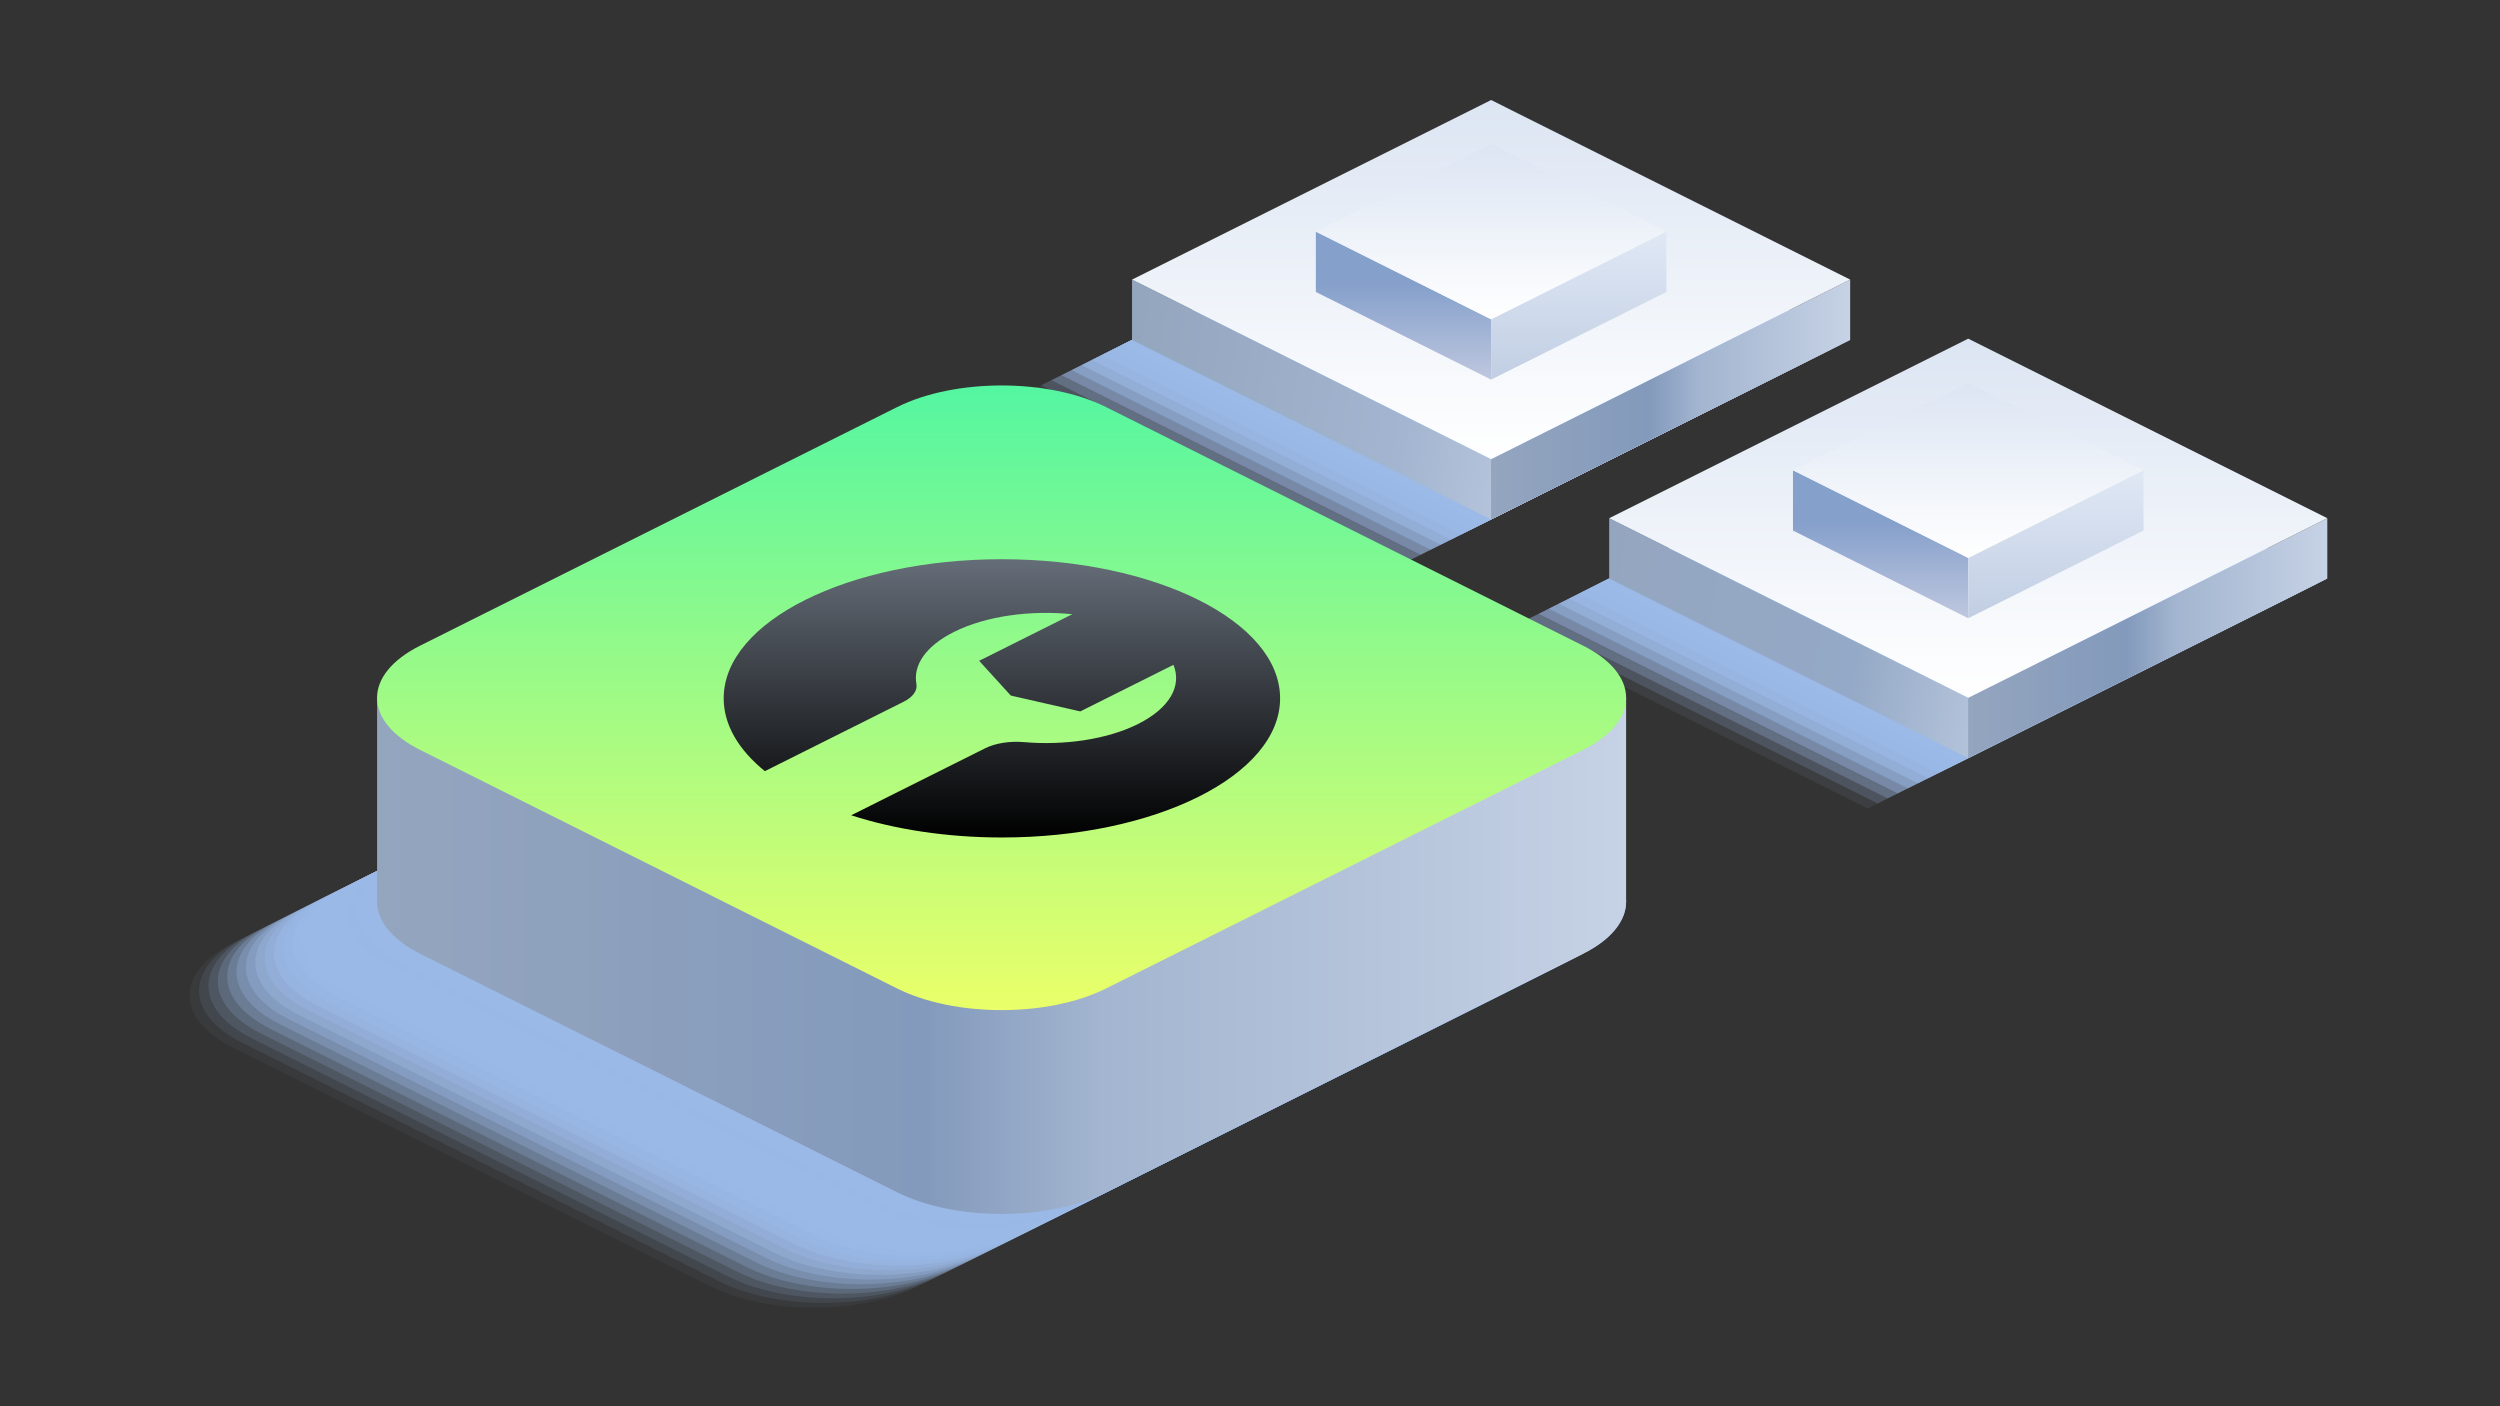
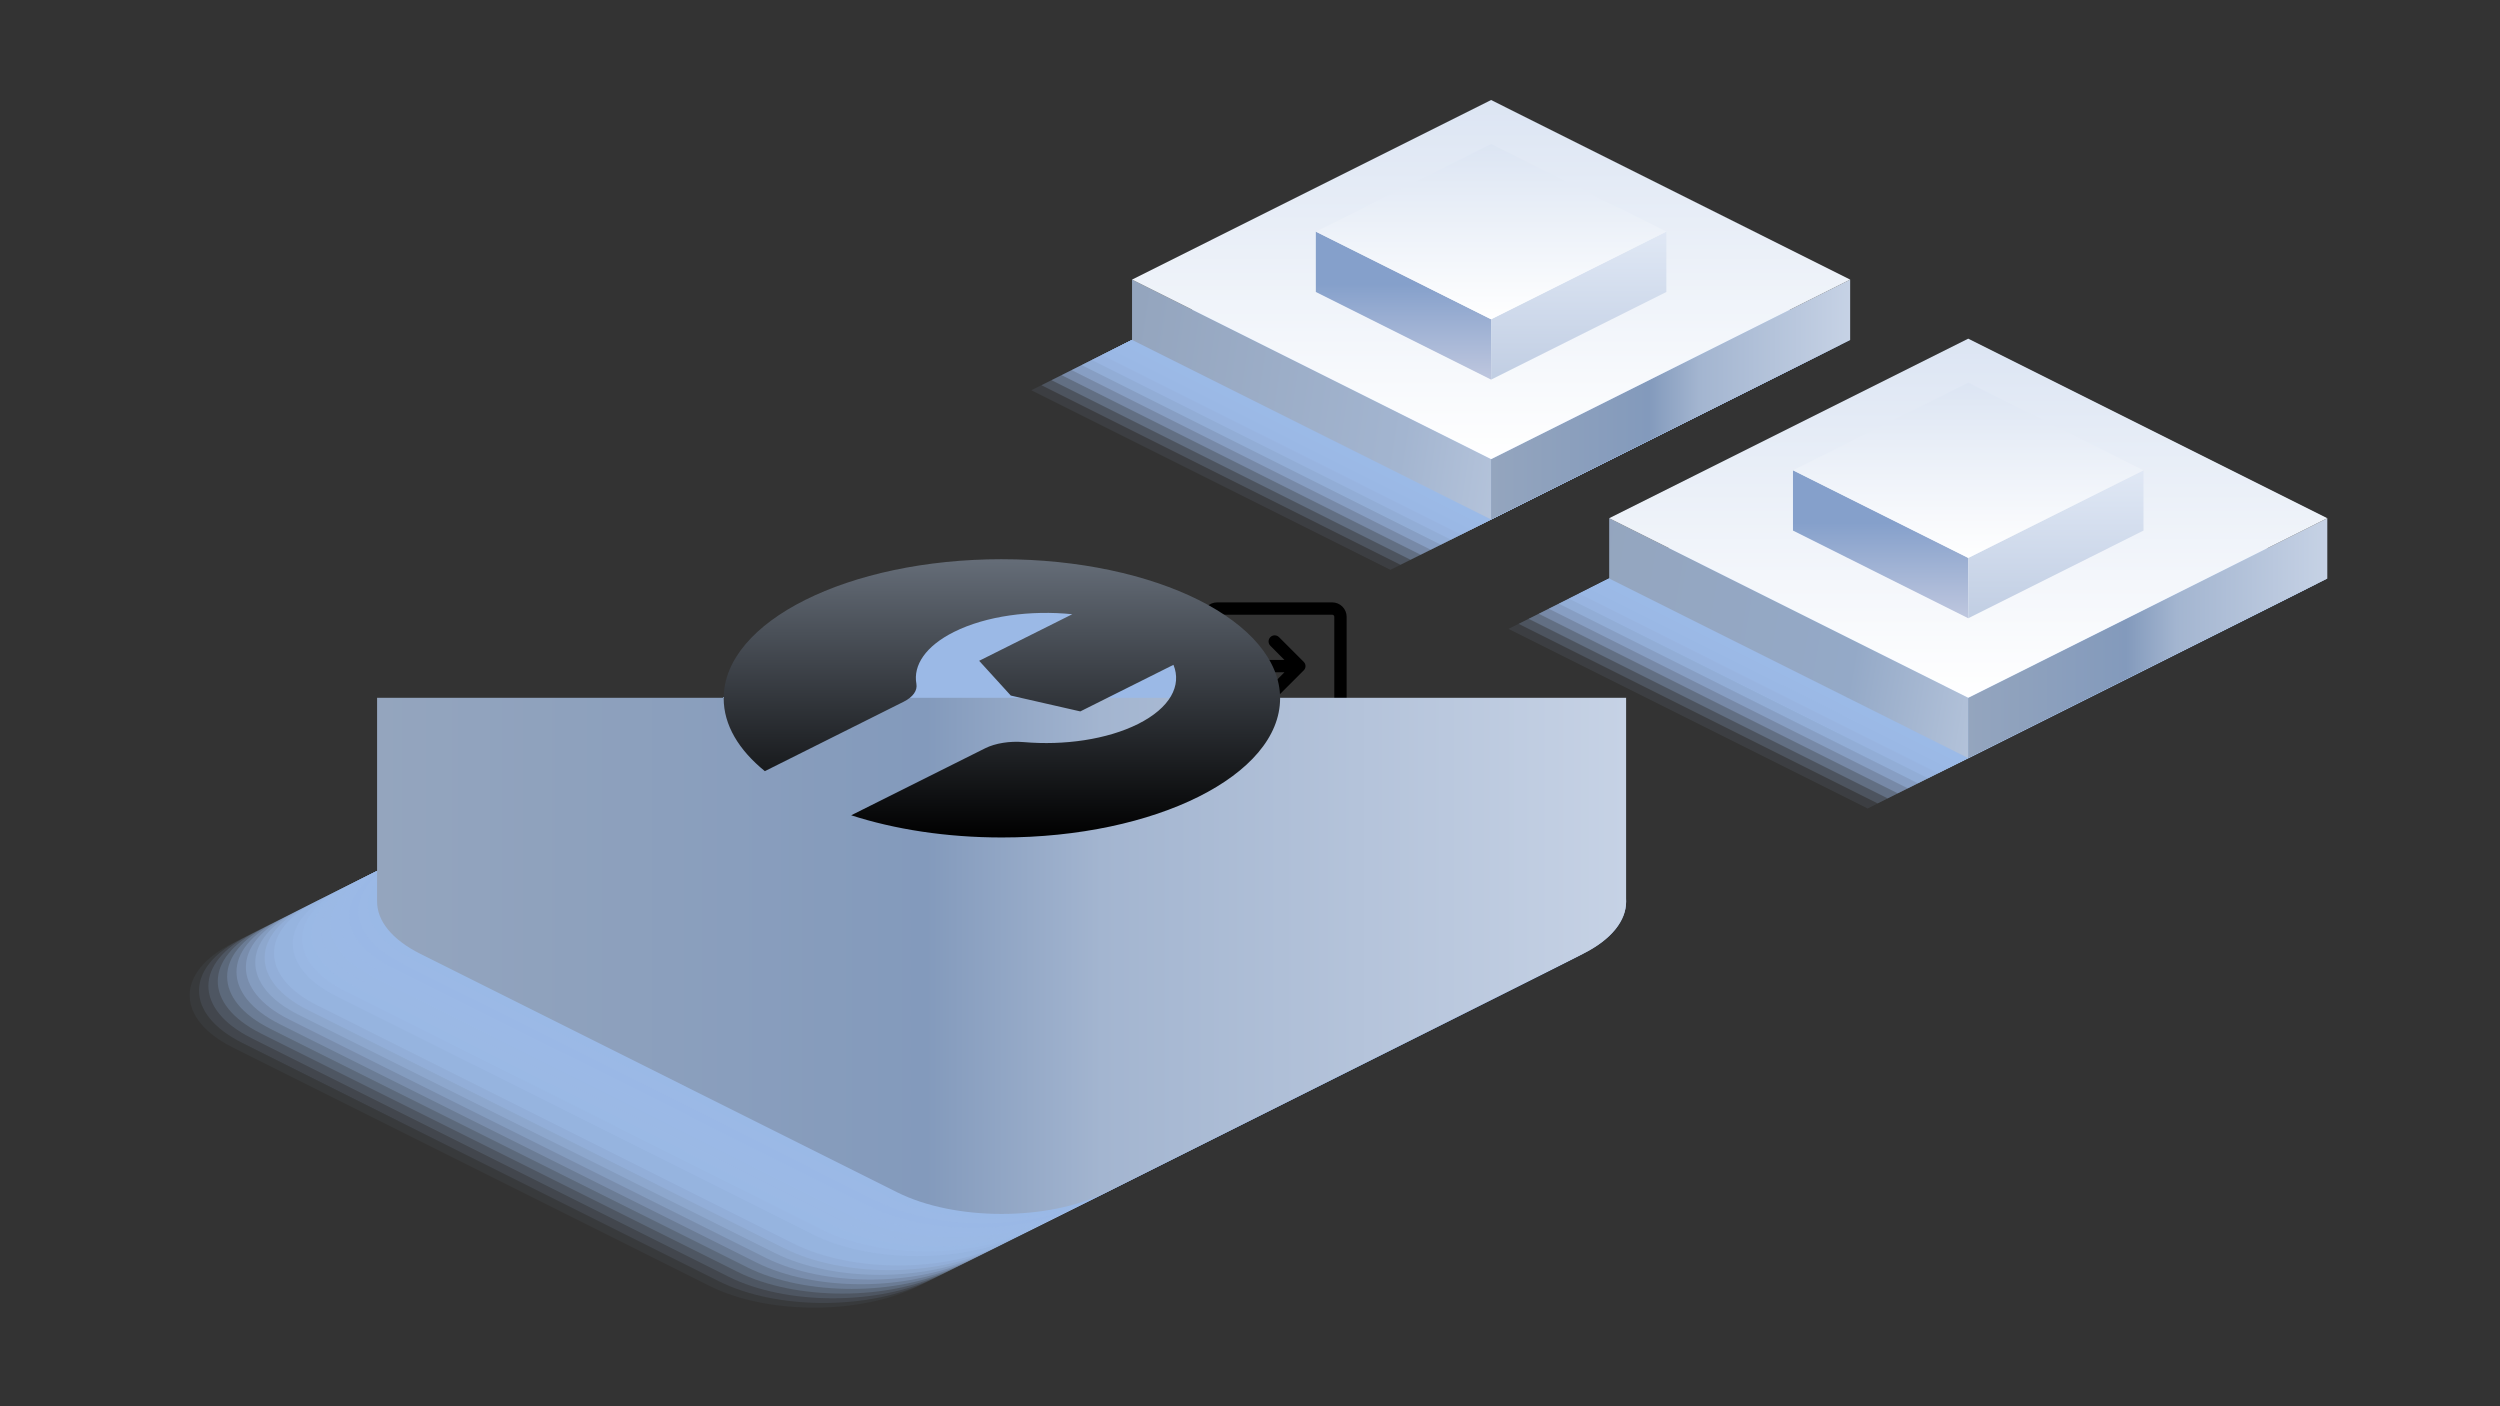
<svg xmlns="http://www.w3.org/2000/svg" width="304" height="171" viewBox="0 0 304 171" fill="none">
  <rect x="0" y="0" width="304" height="171" fill="#333333" stroke="none" />
  <path d="M163.75 75V88C163.75 88.464 163.566 88.909 163.237 89.237C162.909 89.566 162.464 89.75 162 89.75H147.812L149.525 91.475C149.594 91.544 149.649 91.626 149.686 91.716C149.723 91.806 149.742 91.903 149.742 92C149.742 92.097 149.723 92.194 149.686 92.284C149.649 92.374 149.594 92.456 149.525 92.525C149.456 92.594 149.374 92.649 149.284 92.686C149.194 92.723 149.098 92.743 149 92.743C148.902 92.743 148.806 92.723 148.716 92.686C148.626 92.649 148.544 92.594 148.475 92.525L145.475 89.525C145.404 89.457 145.347 89.376 145.309 89.286C145.27 89.195 145.25 89.098 145.25 89C145.25 88.902 145.27 88.805 145.309 88.714C145.347 88.624 145.404 88.543 145.475 88.475L148.475 85.475C148.614 85.336 148.803 85.257 149 85.257C149.197 85.257 149.386 85.336 149.525 85.475C149.664 85.614 149.742 85.803 149.742 86C149.742 86.197 149.664 86.386 149.525 86.525L147.812 88.25H162C162.066 88.25 162.13 88.224 162.177 88.177C162.224 88.13 162.25 88.066 162.25 88V75C162.25 74.934 162.224 74.87 162.177 74.823C162.13 74.776 162.066 74.75 162 74.75H148C147.934 74.75 147.87 74.776 147.823 74.823C147.776 74.87 147.75 74.934 147.75 75V76C147.75 76.199 147.671 76.39 147.53 76.53C147.39 76.671 147.199 76.75 147 76.75C146.801 76.75 146.61 76.671 146.47 76.53C146.329 76.39 146.25 76.199 146.25 76V75C146.25 74.536 146.434 74.091 146.763 73.763C147.091 73.434 147.536 73.25 148 73.25H162C162.464 73.25 162.909 73.434 163.237 73.763C163.566 74.091 163.75 74.536 163.75 75ZM157 93.25C156.801 93.25 156.61 93.329 156.47 93.47C156.329 93.61 156.25 93.801 156.25 94V95C156.25 95.066 156.224 95.13 156.177 95.177C156.13 95.224 156.066 95.25 156 95.25H142C141.934 95.25 141.87 95.224 141.823 95.177C141.776 95.13 141.75 95.066 141.75 95V82C141.75 81.934 141.776 81.87 141.823 81.823C141.87 81.776 141.934 81.75 142 81.75H156.188L154.475 83.475C154.336 83.614 154.258 83.803 154.258 84C154.258 84.197 154.336 84.386 154.475 84.525C154.614 84.664 154.803 84.743 155 84.743C155.197 84.743 155.386 84.664 155.525 84.525L158.525 81.525C158.596 81.457 158.653 81.376 158.691 81.286C158.73 81.195 158.75 81.098 158.75 81C158.75 80.902 158.73 80.805 158.691 80.714C158.653 80.624 158.596 80.543 158.525 80.475L155.525 77.475C155.386 77.336 155.197 77.257 155 77.257C154.803 77.257 154.614 77.336 154.475 77.475C154.336 77.614 154.258 77.803 154.258 78C154.258 78.197 154.336 78.386 154.475 78.525L156.188 80.25H142C141.536 80.25 141.091 80.434 140.763 80.763C140.434 81.091 140.25 81.536 140.25 82V95C140.25 95.464 140.434 95.909 140.763 96.237C141.091 96.566 141.536 96.75 142 96.75H156C156.464 96.75 156.909 96.566 157.237 96.237C157.566 95.909 157.75 95.464 157.75 95V94C157.75 93.801 157.671 93.61 157.53 93.47C157.39 93.329 157.199 93.25 157 93.25Z" fill="black" />
  <g style="mix-blend-mode:multiply">
    <path opacity="0.09" d="M212.738 47.455L169.074 69.29L125.412 47.455L169.074 25.619L212.738 47.455Z" fill="#9BB9E6" />
    <path opacity="0.18" d="M213.961 46.842L170.299 68.678L126.638 46.842L170.299 25.007L213.961 46.842Z" fill="#9BB9E6" />
    <path opacity="0.27" d="M215.186 46.23L171.522 68.065L127.86 46.23L171.522 24.394L215.186 46.23Z" fill="#9BB9E6" />
    <path opacity="0.36" d="M216.409 45.619L172.747 67.455L129.086 45.619L172.747 23.781L216.409 45.619Z" fill="#9BB9E6" />
    <path opacity="0.45" d="M217.635 45.007L173.973 66.842L130.31 45.007L173.973 23.171L217.635 45.007Z" fill="#9BB9E6" />
    <path opacity="0.55" d="M218.857 44.394L175.196 66.229L131.534 44.394L175.196 22.558L218.857 44.394Z" fill="#9BB9E6" />
    <path opacity="0.64" d="M220.083 43.781L176.421 65.617L132.76 43.781L176.421 21.946L220.083 43.781Z" fill="#9BB9E6" />
    <path opacity="0.73" d="M221.305 43.169L177.644 65.004L133.982 43.169L177.644 21.333L221.305 43.169Z" fill="#9BB9E6" />
    <path opacity="0.82" d="M222.531 42.556L178.87 64.391L135.208 42.556L178.87 20.721L222.531 42.556Z" fill="#9BB9E6" />
    <path opacity="0.91" d="M223.756 41.946L180.092 63.781L136.431 41.946L180.092 20.108L223.756 41.946Z" fill="#9BB9E6" />
    <path d="M224.979 41.333L181.318 63.169L137.656 41.333L181.318 19.497L224.979 41.333Z" fill="#9BB9E6" />
  </g>
  <path d="M137.656 33.998V41.333L181.318 63.169V55.833L137.656 33.998Z" fill="url(#paint0_linear_9616_36987)" />
  <path d="M224.979 33.998V41.333L181.317 63.169V55.833L224.979 33.998Z" fill="url(#paint1_linear_9616_36987)" />
  <path d="M181.318 12.162L137.656 33.998L181.318 55.833L224.979 33.998L181.318 12.162Z" fill="url(#paint2_linear_9616_36987)" />
  <path d="M160.006 28.168V35.503L181.317 46.16V38.825L160.006 28.168Z" fill="url(#paint3_linear_9616_36987)" />
-   <path d="M202.629 28.168V35.503L181.317 46.16V38.825L202.629 28.168Z" fill="url(#paint4_linear_9616_36987)" />
+   <path d="M202.629 28.168V35.503L181.317 46.16V38.825Z" fill="url(#paint4_linear_9616_36987)" />
  <path d="M181.317 17.511L160.006 28.168L181.317 38.825L202.629 28.168L181.317 17.511Z" fill="url(#paint5_linear_9616_36987)" />
  <g style="mix-blend-mode:multiply">
    <path opacity="0.09" d="M270.758 76.472L227.097 98.308L183.433 76.472L227.097 54.637L270.758 76.472Z" fill="#9BB9E6" />
    <path opacity="0.18" d="M271.981 75.86L228.32 97.695L184.658 75.86L228.32 54.024L271.981 75.86Z" fill="#9BB9E6" />
    <path opacity="0.27" d="M273.206 75.247L229.545 97.083L185.881 75.247L229.545 53.411L273.206 75.247Z" fill="#9BB9E6" />
    <path opacity="0.36" d="M274.429 74.634L230.768 96.47L187.106 74.634L230.768 52.799L274.429 74.634Z" fill="#9BB9E6" />
    <path opacity="0.45" d="M275.655 74.022L231.994 95.86L188.332 74.022L231.994 52.186L275.655 74.022Z" fill="#9BB9E6" />
    <path opacity="0.55" d="M276.88 73.412L233.216 95.247L189.555 73.412L233.216 51.576L276.88 73.412Z" fill="#9BB9E6" />
    <path opacity="0.64" d="M278.103 72.799L234.442 94.634L190.78 72.799L234.442 50.963L278.103 72.799Z" fill="#9BB9E6" />
    <path opacity="0.73" d="M279.328 72.186L235.664 94.022L192.003 72.186L235.664 50.351L279.328 72.186Z" fill="#9BB9E6" />
    <path opacity="0.82" d="M280.552 71.573L236.89 93.409L193.229 71.573L236.89 49.738L280.552 71.573Z" fill="#9BB9E6" />
    <path opacity="0.91" d="M281.777 70.961L238.115 92.796L194.451 70.961L238.115 49.125L281.777 70.961Z" fill="#9BB9E6" />
    <path d="M283 70.348L239.338 92.184L195.677 70.348L239.338 48.513L283 70.348Z" fill="#9BB9E6" />
  </g>
  <path d="M195.677 63.015V70.348L239.338 92.184V84.851L195.677 63.015Z" fill="url(#paint6_linear_9616_36987)" />
  <path d="M283 63.015V70.348L239.339 92.184V84.851L283 63.015Z" fill="url(#paint7_linear_9616_36987)" />
  <path d="M239.338 41.18L195.677 63.015L239.338 84.851L283 63.015L239.338 41.18Z" fill="url(#paint8_linear_9616_36987)" />
  <path d="M218.026 57.185V64.518L239.338 75.178V67.843L218.026 57.185Z" fill="url(#paint9_linear_9616_36987)" />
  <path d="M260.65 57.185V64.518L239.339 75.178V67.843L260.65 57.185Z" fill="url(#paint10_linear_9616_36987)" />
  <path d="M239.338 46.526L218.026 57.185L239.338 67.842L260.649 57.185L239.338 46.526Z" fill="url(#paint11_linear_9616_36987)" />
  <g style="mix-blend-mode:multiply">
    <path opacity="0.05" d="M111.707 156.379L169.682 127.385C176.699 123.877 176.699 118.186 169.682 114.677L111.707 85.684C104.69 82.175 93.313 82.175 86.298 85.684L28.323 114.677C21.306 118.186 21.306 123.877 28.323 127.385L86.298 156.379C93.315 159.887 104.693 159.887 111.707 156.379Z" fill="#9BB9E6" />
    <path opacity="0.1" d="M112.848 155.809L170.823 126.816C177.84 123.307 177.84 117.616 170.823 114.108L112.848 85.114C105.831 81.606 94.454 81.606 87.439 85.114L29.462 114.108C22.445 117.616 22.445 123.307 29.462 126.816L87.437 155.809C94.454 159.318 105.831 159.318 112.848 155.809Z" fill="#9BB9E6" />
    <path opacity="0.14" d="M113.987 155.24L171.963 126.246C178.979 122.738 178.979 117.047 171.963 113.538L113.987 84.545C106.97 81.036 95.593 81.036 88.579 84.545L30.604 113.538C23.587 117.047 23.587 122.738 30.604 126.246L88.579 155.24C95.596 158.748 106.973 158.748 113.987 155.24Z" fill="#9BB9E6" />
    <path opacity="0.19" d="M115.127 154.67L173.102 125.677C180.119 122.168 180.119 116.477 173.102 112.969L115.127 83.975C108.11 80.467 96.733 80.467 89.718 83.975L31.743 112.969C24.726 116.477 24.726 122.168 31.743 125.677L89.718 154.67C96.735 158.179 108.112 158.179 115.127 154.67Z" fill="#9BB9E6" />
    <path opacity="0.24" d="M116.266 154.101L174.241 125.107C181.258 121.599 181.258 115.908 174.241 112.399L116.266 83.406C109.249 79.897 97.871 79.897 90.857 83.406L32.882 112.399C25.865 115.908 25.865 121.599 32.882 125.107L90.857 154.101C97.874 157.609 109.251 157.609 116.266 154.101Z" fill="#9BB9E6" />
    <path opacity="0.29" d="M117.404 153.531L175.379 124.537C182.396 121.029 182.396 115.338 175.379 111.83L117.404 82.836C110.387 79.328 99.01 79.328 91.996 82.836L34.02 111.83C27.004 115.338 27.004 121.029 34.02 124.537L91.996 153.531C99.013 157.039 110.39 157.039 117.404 153.531Z" fill="#9BB9E6" />
    <path opacity="0.33" d="M118.546 152.961L176.521 123.968C183.538 120.459 183.538 114.768 176.521 111.26L118.546 82.266C111.529 78.758 100.152 78.758 93.137 82.266L35.162 111.26C28.145 114.768 28.145 120.459 35.162 123.968L93.137 152.961C100.154 156.47 111.531 156.47 118.546 152.961Z" fill="#9BB9E6" />
    <path opacity="0.38" d="M119.686 152.389L177.661 123.396C184.678 119.887 184.678 114.196 177.661 110.688L119.686 81.694C112.669 78.186 101.291 78.186 94.277 81.694L36.302 110.688C29.285 114.196 29.285 119.887 36.302 123.396L94.277 152.389C101.294 155.898 112.671 155.898 119.686 152.389Z" fill="#9BB9E6" />
    <path opacity="0.43" d="M120.825 151.82L178.8 122.826C185.817 119.318 185.817 113.627 178.8 110.118L120.825 81.125C113.808 77.616 102.431 77.616 95.417 81.125L37.441 110.118C30.424 113.627 30.424 119.318 37.441 122.826L95.417 151.82C102.433 155.328 113.811 155.328 120.825 151.82Z" fill="#9BB9E6" />
    <path opacity="0.48" d="M121.964 151.25L179.939 122.257C186.956 118.748 186.956 113.057 179.939 109.549L121.964 80.555C114.947 77.047 103.57 77.047 96.555 80.555L38.58 109.549C31.563 113.057 31.563 118.748 38.58 122.257L96.555 151.25C103.572 154.759 114.949 154.759 121.966 151.25H121.964Z" fill="#9BB9E6" />
-     <path opacity="0.52" d="M123.103 150.681L181.079 121.687C188.096 118.179 188.096 112.488 181.079 108.979L123.103 79.986C116.087 76.477 104.709 76.477 97.695 79.986L39.72 108.979C32.703 112.488 32.703 118.179 39.72 121.687L97.695 150.681C104.712 154.189 116.089 154.189 123.103 150.681Z" fill="#9BB9E6" />
    <path opacity="0.57" d="M124.245 150.111L182.22 121.118C189.237 117.609 189.237 111.918 182.22 108.41L124.245 79.416C117.228 75.908 105.851 75.908 98.837 79.416L40.861 108.41C33.844 111.918 33.844 117.609 40.861 121.118L98.837 150.111C105.853 153.62 117.231 153.62 124.245 150.111Z" fill="#9BB9E6" />
    <path opacity="0.62" d="M125.384 149.541L183.359 120.548C190.376 117.039 190.376 111.348 183.359 107.84L125.384 78.846C118.367 75.338 106.99 75.338 99.975 78.846L42 107.84C34.983 111.348 34.983 117.039 42 120.548L99.975 149.541C106.992 153.05 118.369 153.05 125.384 149.541Z" fill="#9BB9E6" />
    <path opacity="0.67" d="M126.522 148.97L184.498 119.976C191.515 116.468 191.515 110.777 184.498 107.268L126.522 78.275C119.506 74.766 108.128 74.766 101.114 78.275L43.139 107.268C36.122 110.777 36.122 116.468 43.139 119.976L101.114 148.97C108.131 152.478 119.508 152.478 126.522 148.97Z" fill="#9BB9E6" />
    <path opacity="0.71" d="M127.662 148.4L185.637 119.406C192.654 115.898 192.654 110.207 185.637 106.699L127.662 77.705C120.645 74.197 109.268 74.197 102.253 77.705L44.278 106.699C37.261 110.207 37.261 115.898 44.278 119.406L102.253 148.4C109.27 151.908 120.648 151.908 127.662 148.4Z" fill="#9BB9E6" />
    <path opacity="0.76" d="M128.801 147.83L186.776 118.837C193.793 115.328 193.793 109.637 186.776 106.129L128.801 77.135C121.784 73.627 110.407 73.627 103.392 77.135L45.417 106.129C38.4 109.637 38.4 115.328 45.417 118.837L103.392 147.83C110.409 151.339 121.786 151.339 128.801 147.83Z" fill="#9BB9E6" />
    <path opacity="0.81" d="M129.942 147.261L187.918 118.267C194.934 114.759 194.934 109.068 187.918 105.559L129.942 76.566C122.925 73.057 111.548 73.057 104.534 76.566L46.559 105.559C39.542 109.068 39.542 114.759 46.559 118.267L104.534 147.261C111.551 150.769 122.928 150.769 129.942 147.261Z" fill="#9BB9E6" />
    <path opacity="0.86" d="M131.082 146.691L189.057 117.698C196.074 114.189 196.074 108.498 189.057 104.99L131.082 75.996C124.065 72.488 112.688 72.488 105.673 75.996L47.698 104.99C40.681 108.498 40.681 114.189 47.698 117.698L105.673 146.691C112.69 150.2 124.068 150.2 131.082 146.691Z" fill="#9BB9E6" />
    <path opacity="0.9" d="M132.222 146.122L190.197 117.128C197.214 113.62 197.214 107.929 190.197 104.42L132.222 75.427C125.205 71.918 113.828 71.918 106.813 75.427L48.838 104.42C41.821 107.929 41.821 113.62 48.838 117.128L106.813 146.122C113.83 149.63 125.207 149.63 132.222 146.122Z" fill="#9BB9E6" />
    <path opacity="0.95" d="M133.36 145.552L191.336 116.559C198.352 113.05 198.352 107.359 191.336 103.851L133.36 74.857C126.343 71.349 114.966 71.349 107.952 74.857L49.977 103.851C42.96 107.359 42.96 113.05 49.977 116.559L107.952 145.552C114.969 149.061 126.346 149.061 133.36 145.552Z" fill="#9BB9E6" />
    <path d="M134.5 144.98L192.475 115.987C199.492 112.478 199.492 106.787 192.475 103.279L134.5 74.285C127.483 70.777 116.106 70.777 109.091 74.285L51.116 103.279C44.099 106.787 44.099 112.478 51.116 115.987L109.091 144.98C116.108 148.489 127.486 148.489 134.5 144.98Z" fill="#9BB9E6" />
  </g>
  <path d="M45.853 84.851V109.635C45.853 111.935 47.608 114.235 51.116 115.989L109.091 144.982C116.108 148.491 127.485 148.491 134.5 144.982L192.475 115.989C195.998 114.227 197.752 111.916 197.735 109.606V84.853H45.853V84.851Z" fill="url(#paint12_linear_9616_36987)" />
-   <path d="M134.499 120.198L192.475 91.205C199.492 87.696 199.492 82.005 192.475 78.497L134.499 49.503C127.483 45.995 116.105 45.995 109.088 49.503L51.113 78.497C44.096 82.005 44.096 87.696 51.113 91.205L109.088 120.198C116.105 123.707 127.483 123.707 134.499 120.198Z" fill="url(#paint13_linear_9616_36987)" />
  <path d="M121.83 68C103.147 68 88 75.575 88 84.918C88 88.165 89.833 91.197 93.007 93.772L109.888 85.329C111.032 84.757 111.58 83.96 111.434 83.156C111.025 80.899 112.547 78.571 116.003 76.843C119.911 74.888 125.353 74.172 130.391 74.689L119.064 80.354L122.914 84.58L131.365 86.507L142.692 80.842C143.726 83.362 142.292 86.083 138.384 88.038C134.605 89.929 129.388 90.664 124.494 90.24C122.778 90.092 121.029 90.374 119.798 90.989L103.503 99.138C108.785 100.844 115.074 101.837 121.83 101.837C140.514 101.837 155.66 94.263 155.66 84.92C155.66 75.577 140.514 68.002 121.83 68.002V68Z" fill="url(#paint14_linear_9616_36987)" />
  <defs>
    <linearGradient id="paint0_linear_9616_36987" x1="138" y1="40" x2="196.5" y2="49" gradientUnits="userSpaceOnUse">
      <stop stop-color="#94A5BE" />
      <stop offset="0.58" stop-color="#A3B5D0" />
      <stop offset="1" stop-color="#C6D2E5" />
    </linearGradient>
    <linearGradient id="paint1_linear_9616_36987" x1="181.317" y1="48.582" x2="224.979" y2="48.582" gradientUnits="userSpaceOnUse">
      <stop stop-color="#94A5BE" />
      <stop offset="0.44" stop-color="#839ABC" />
      <stop offset="0.58" stop-color="#A3B5D0" />
      <stop offset="1" stop-color="#C6D2E5" />
    </linearGradient>
    <linearGradient id="paint2_linear_9616_36987" x1="181.318" y1="55.833" x2="181.318" y2="12.162" gradientUnits="userSpaceOnUse">
      <stop stop-color="white" />
      <stop offset="1" stop-color="#DCE5F3" />
    </linearGradient>
    <linearGradient id="paint3_linear_9616_36987" x1="170.66" y1="45.813" x2="170.66" y2="34.57" gradientUnits="userSpaceOnUse">
      <stop stop-color="#BDC6DE" />
      <stop offset="1" stop-color="#85A0CB" />
    </linearGradient>
    <linearGradient id="paint4_linear_9616_36987" x1="191.972" y1="46.16" x2="191.972" y2="28.168" gradientUnits="userSpaceOnUse">
      <stop stop-color="#C1CEE3" />
      <stop offset="1" stop-color="#E0E8F5" />
    </linearGradient>
    <linearGradient id="paint5_linear_9616_36987" x1="181.317" y1="38.825" x2="181.317" y2="17.509" gradientUnits="userSpaceOnUse">
      <stop stop-color="white" />
      <stop offset="1" stop-color="#DCE5F3" />
    </linearGradient>
    <linearGradient id="paint6_linear_9616_36987" x1="190" y1="74" x2="250.5" y2="84.5" gradientUnits="userSpaceOnUse">
      <stop stop-color="#94A5BE" />
      <stop offset="0.585" stop-color="#94A9C7" />
      <stop offset="1" stop-color="#C6D2E5" />
    </linearGradient>
    <linearGradient id="paint7_linear_9616_36987" x1="239.339" y1="77.599" x2="283" y2="77.599" gradientUnits="userSpaceOnUse">
      <stop stop-color="#94A5BE" />
      <stop offset="0.44" stop-color="#839ABC" />
      <stop offset="0.58" stop-color="#A3B5D0" />
      <stop offset="1" stop-color="#C6D2E5" />
    </linearGradient>
    <linearGradient id="paint8_linear_9616_36987" x1="239.338" y1="84.85" x2="239.338" y2="41.179" gradientUnits="userSpaceOnUse">
      <stop stop-color="white" />
      <stop offset="1" stop-color="#DCE5F3" />
    </linearGradient>
    <linearGradient id="paint9_linear_9616_36987" x1="228.683" y1="74.831" x2="228.683" y2="63.585" gradientUnits="userSpaceOnUse">
      <stop stop-color="#BDC6DE" />
      <stop offset="1" stop-color="#85A0CB" />
    </linearGradient>
    <linearGradient id="paint10_linear_9616_36987" x1="249.993" y1="75.175" x2="249.993" y2="57.183" gradientUnits="userSpaceOnUse">
      <stop stop-color="#C1CEE3" />
      <stop offset="1" stop-color="#E0E8F5" />
    </linearGradient>
    <linearGradient id="paint11_linear_9616_36987" x1="239.338" y1="67.842" x2="239.338" y2="46.526" gradientUnits="userSpaceOnUse">
      <stop stop-color="white" />
      <stop offset="1" stop-color="#DCE5F3" />
    </linearGradient>
    <linearGradient id="paint12_linear_9616_36987" x1="45.853" y1="116.23" x2="197.735" y2="116.23" gradientUnits="userSpaceOnUse">
      <stop stop-color="#94A5BE" />
      <stop offset="0.44" stop-color="#839ABC" />
      <stop offset="0.58" stop-color="#A3B5D0" />
      <stop offset="1" stop-color="#C6D2E5" />
    </linearGradient>
    <linearGradient id="paint13_linear_9616_36987" x1="121.794" y1="46.872" x2="121.794" y2="122.83" gradientUnits="userSpaceOnUse">
      <stop stop-color="#54F6A1" />
      <stop offset="1" stop-color="#EAFF69" />
    </linearGradient>
    <linearGradient id="paint14_linear_9616_36987" x1="121.83" y1="101.837" x2="121.83" y2="68" gradientUnits="userSpaceOnUse">
      <stop />
      <stop offset="1" stop-color="#656D78" />
    </linearGradient>
  </defs>
</svg>